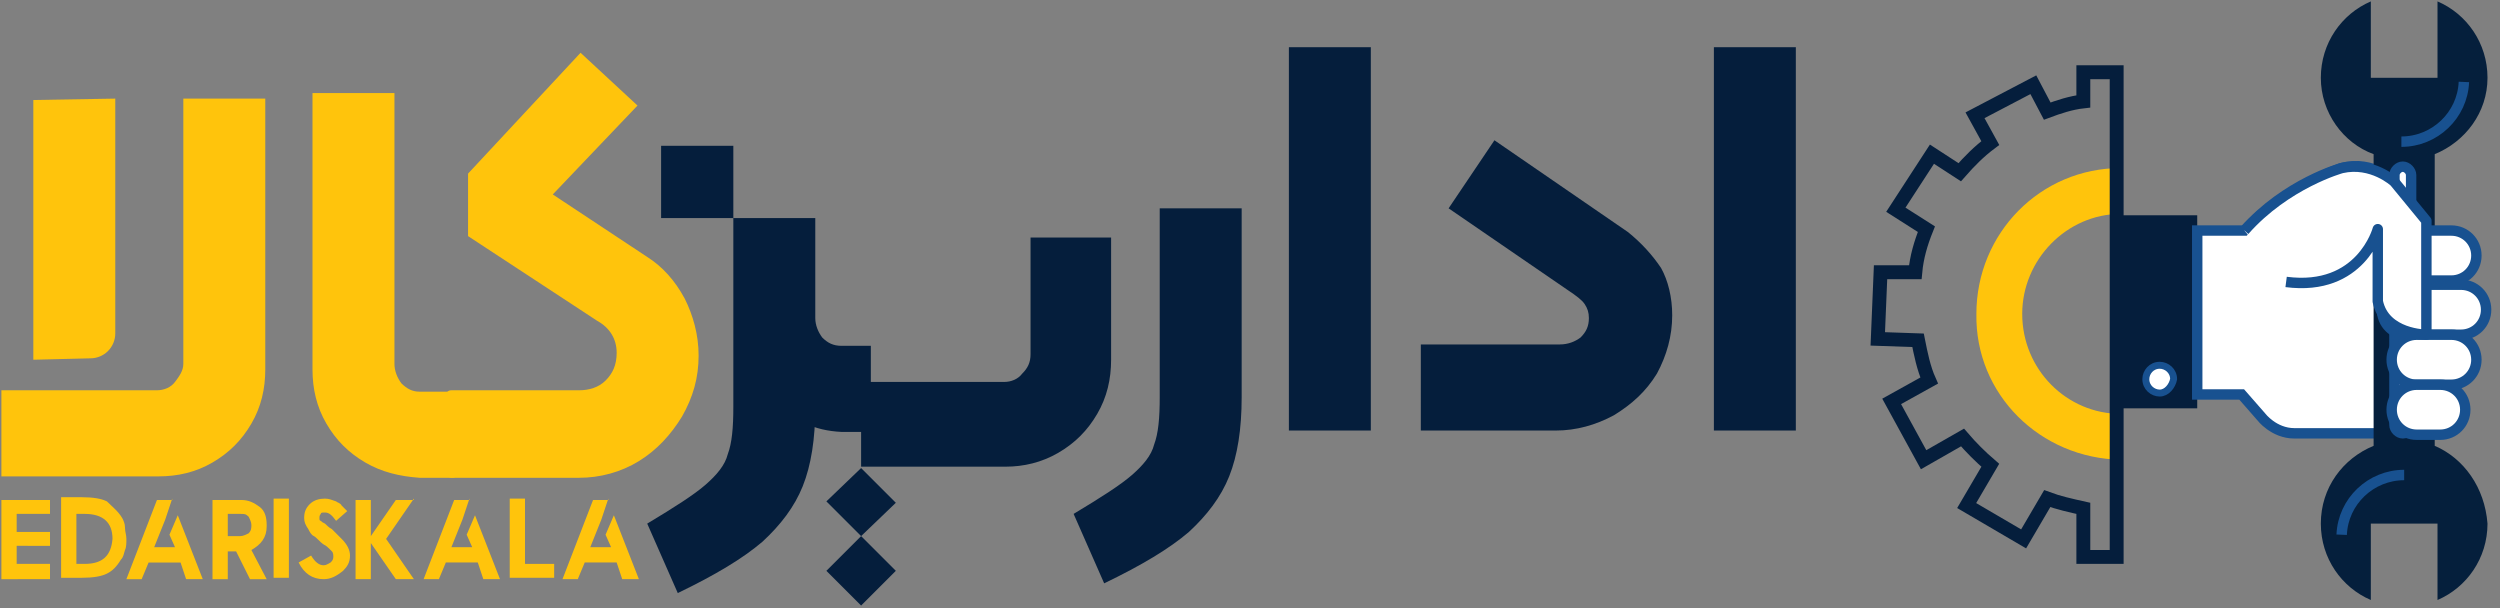
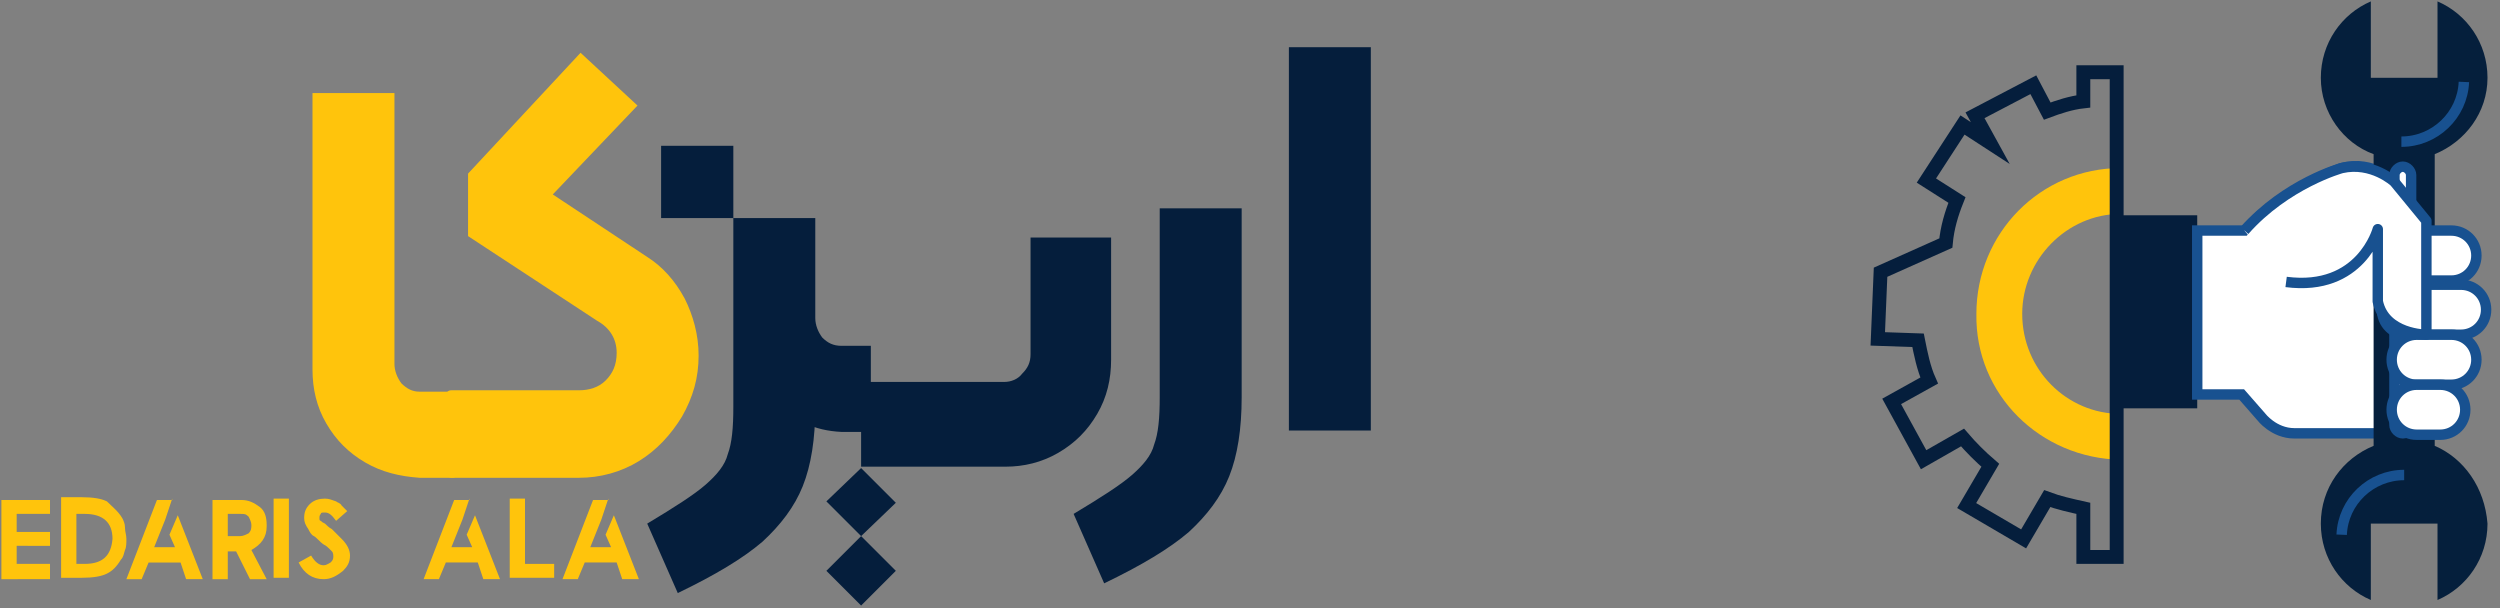
<svg xmlns="http://www.w3.org/2000/svg" id="Layer_1" x="0px" y="0px" viewBox="0 0 180 43.8" style="enable-background:new 0 0 180 43.8;" xml:space="preserve">
  <rect x="0" y="0" width="180" height="43.8" fill="#808080" stroke="none" />
  <style type="text/css">
	.st0{fill:#FFC40C;}
	.st1{fill:#051E3C;}
	.st2{fill:none;stroke:#051E3C;stroke-miterlimit:10;}
	.st3{fill:#FFFFFF;stroke:#185190;stroke-width:0.75;stroke-miterlimit:10;}
	.st4{fill:#051F3C;}
	.st5{fill:none;stroke:#185190;stroke-width:0.75;stroke-miterlimit:10;}
	.st6{fill:#FFFFFF;stroke:#185190;stroke-width:0.75;stroke-linejoin:round;stroke-miterlimit:10;}
	.st7{fill:#FFFFFF;stroke:#185190;stroke-width:0.5;stroke-miterlimit:10;}
</style>
-   <path class="st0" d="M0.1,28.1h11.2c0.5,0,1-0.2,1.3-0.6s0.6-0.8,0.6-1.3V7.1h5.9v19.5c0,1.4-0.3,2.7-1,3.9  c-0.7,1.2-1.6,2.1-2.8,2.8c-1.2,0.7-2.5,1-3.9,1H0.1V28.1z M2.4,7.2l5.9-0.1l0,16.9c0,1-0.8,1.8-1.8,1.8l-4.1,0.1L2.4,7.2z" />
  <path class="st0" d="M26.3,33.3c-1.2-0.7-2.1-1.6-2.8-2.8c-0.7-1.2-1-2.5-1-3.9V6.7h5.9v19.5c0,0.5,0.2,1,0.5,1.4  c0.4,0.4,0.8,0.6,1.3,0.6h2.3c0.3,0,0.4,0.1,0.4,0.4v5.4c0,0.3-0.1,0.4-0.4,0.4h-2.3C28.8,34.3,27.5,34,26.3,33.3z" />
  <path class="st0" d="M32.5,28.1h9.2c0.7,0,1.4-0.2,1.9-0.7c0.5-0.5,0.8-1.1,0.8-2c0-1-0.5-1.8-1.4-2.3L33.7,17v-4.5l8.1-8.7l4.1,3.8  L39.8,14l6.8,4.5c1.1,0.7,2,1.7,2.7,3c0.6,1.2,1,2.6,1,4.1c0,1.6-0.4,3-1.2,4.4c-0.8,1.3-1.8,2.4-3.1,3.2c-1.3,0.8-2.8,1.2-4.3,1.2  h-9.1c-0.3,0-0.4-0.1-0.4-0.4v-5.4C32.1,28.3,32.2,28.1,32.5,28.1z" />
  <path class="st1" d="M50.8,34.9c0.8-0.7,1.4-1.4,1.6-2.2c0.3-0.8,0.4-1.9,0.4-3.4V15.7h5.9v13.6c0,2.3-0.3,4.2-0.9,5.7  c-0.6,1.5-1.6,2.8-2.9,4c-1.4,1.2-3.4,2.4-6.1,3.7l-2.2-5C48.6,36.5,50,35.6,50.8,34.9z M47.6,10.5h5.2v5.2h-5.2V10.5z M56.1,28.8  c-1-1.4-1.5-3.3-1.5-5.6v-7.5h4.1v7.2c0,0.5,0.2,1,0.5,1.4c0.4,0.4,0.8,0.6,1.4,0.6h2.1v5.8c0,0.2-0.2,0.4-0.4,0.4h-1.7  C58.6,31,57.1,30.3,56.1,28.8z" />
  <path class="st1" d="M62,33.7v-6.2h10.3c0.5,0,1-0.2,1.3-0.6c0.4-0.4,0.6-0.8,0.6-1.4v-8.4H80v8.8c0,1.4-0.3,2.7-1,3.9  c-0.7,1.2-1.6,2.1-2.8,2.8c-1.2,0.7-2.5,1-3.8,1H62z M62,33.7l2.5,2.5L62,38.6l-2.5-2.5L62,33.7z M62,38.6l2.5,2.5L62,43.6l-2.5-2.5  L62,38.6z" />
  <path class="st1" d="M92.8,3.4h5.9V31h-5.9V3.4z" />
-   <path class="st1" d="M102.1,24.8h10.2c0.6,0,1.1-0.2,1.5-0.5c0.4-0.4,0.6-0.8,0.6-1.4c0-0.4-0.1-0.7-0.3-1c-0.2-0.3-0.6-0.6-1.2-1  l-8.6-5.9l3.3-4.9l9.6,6.6c1,0.8,1.8,1.7,2.4,2.6c0.5,0.9,0.8,2.1,0.8,3.4c0,1.5-0.4,2.9-1.1,4.2c-0.8,1.3-1.8,2.2-3.1,3  c-1.3,0.7-2.7,1.1-4.2,1.1h-9.7V24.8z" />
-   <path class="st1" d="M123.4,3.4h5.9V31h-5.9V3.4z" />
  <g>
    <path class="st0" d="M3.6,35.9V37H1.2v1.3h2.4v1H1.2v1.3h2.4v1.1H0.1v-5.7H3.6z" />
    <path class="st0" d="M8.8,37.3C8.9,37.5,9,37.7,9,38s0.1,0.5,0.1,0.8c0,0.3,0,0.6-0.1,0.8c-0.1,0.3-0.1,0.5-0.3,0.7   c-0.3,0.5-0.6,0.8-1,1c-0.4,0.2-1,0.3-1.8,0.3H4.4v-2.9v-2.9h1.5c0.8,0,1.4,0.1,1.8,0.3C8.1,36.5,8.5,36.8,8.8,37.3z M6.1,40.6   c1.3,0,1.9-0.6,2-1.8c0-1.2-0.7-1.8-2-1.8H5.5v1.8v1.8H6.1z" />
    <path class="st0" d="M12.4,35.9L12.4,35.9l-0.5,1.5l-0.8,2h1.5l-0.4-0.9l0.6-1.4l1.8,4.6h-1.2L13,40.5h-2.3l-0.5,1.2H9.1l2.2-5.7   H12.4z" />
    <path class="st0" d="M19.2,41.7h-1.2l-1-2h-0.6v2h-1.1v-5.7h2.1c0.5,0,0.9,0.2,1.3,0.5s0.5,0.8,0.5,1.3v0.1c0,0.8-0.4,1.3-1.1,1.7   L19.2,41.7z M17.3,38.6c0.2,0,0.4-0.1,0.6-0.2c0.2-0.2,0.2-0.4,0.2-0.6c0-0.2-0.1-0.4-0.2-0.6c-0.2-0.2-0.3-0.2-0.6-0.2h-0.9v1.6   H17.3z" />
    <path class="st0" d="M19.7,35.9h1.1v5.7h-1.1V35.9z" />
    <path class="st0" d="M23.3,41.7c-0.8,0-1.4-0.4-1.8-1.2l0.9-0.5c0.3,0.5,0.6,0.7,0.9,0.7c0.2,0,0.3-0.1,0.5-0.2   c0.1-0.1,0.2-0.2,0.2-0.4c0-0.1,0-0.3-0.1-0.4c-0.1-0.1-0.1-0.1-0.2-0.2c-0.1-0.1-0.2-0.2-0.4-0.3c-0.3-0.2-0.5-0.5-0.7-0.6   s-0.3-0.3-0.4-0.5c-0.2-0.3-0.3-0.5-0.3-0.8c0-0.4,0.1-0.7,0.4-1c0.3-0.3,0.7-0.4,1.1-0.4c0.3,0,0.5,0.1,0.8,0.2   c0.1,0.1,0.3,0.1,0.4,0.3c0.1,0.1,0.3,0.3,0.4,0.4l-0.8,0.7c-0.3-0.4-0.5-0.6-0.8-0.6c-0.2,0-0.3,0-0.3,0.1   c-0.1,0.1-0.1,0.2-0.1,0.3c0,0.1,0,0.2,0.1,0.2c0.1,0.1,0.1,0.1,0.3,0.2c0.1,0.1,0.3,0.3,0.5,0.4c0.2,0.2,0.4,0.4,0.5,0.5   c0.1,0.1,0.1,0.1,0.2,0.2c0.4,0.4,0.6,0.8,0.6,1.2c0,0.5-0.2,0.8-0.5,1.1C24.2,41.5,23.8,41.7,23.3,41.7z" />
-     <path class="st0" d="M29.8,35.9l-2,2.9l2,2.9h-1.3l-1.8-2.6v2.6h-1.1v-5.7h1.1v2.6l1.8-2.6H29.8z" />
    <path class="st0" d="M33.8,35.9L33.8,35.9l-0.5,1.5l-0.8,2h1.5l-0.4-0.9l0.6-1.4l1.8,4.6h-1.2l-0.4-1.2h-2.3l-0.5,1.2h-1.1l2.2-5.7   H33.8z" />
    <path class="st0" d="M37.8,35.9v4.7h2.1v1h-3.2v-5.7H37.8z" />
    <path class="st0" d="M43.8,35.9L43.8,35.9l-0.5,1.5l-0.8,2h1.5l-0.4-0.9l0.6-1.4l1.8,4.6h-1.2l-0.4-1.2h-2.3l-0.5,1.2h-1.1l2.2-5.7   H43.8z" />
  </g>
  <g>
    <path class="st1" d="M81.5,34.2c0.8-0.7,1.4-1.4,1.6-2.2c0.3-0.8,0.4-1.9,0.4-3.4V15h5.9v13.6c0,2.3-0.3,4.2-0.9,5.7   c-0.6,1.5-1.6,2.8-2.9,4c-1.4,1.2-3.4,2.4-6.1,3.7l-2.2-5C79.3,35.8,80.7,34.9,81.5,34.2z" />
  </g>
  <g>
    <path class="st0" d="M152.7,33.1v-3.3c-3.9,0-7.1-3.2-7.1-7.2c0-3.9,3.2-7.2,7.1-7.2v-3.3c-5.8,0-10.4,4.7-10.4,10.5   C142.2,28.4,146.9,33,152.7,33.1z" />
-     <path class="st2" d="M135.4,19.6l-0.2,4.8l2.9,0.1c0.2,1,0.4,2,0.8,2.9l-2.7,1.5l2.3,4.2l2.8-1.6c0.6,0.7,1.3,1.4,2,2l-1.7,2.9   l4.1,2.4l1.7-2.9c0.8,0.3,1.7,0.5,2.6,0.7v3.5h2.4V5.2h-2.4v2.1c-0.9,0.1-1.8,0.4-2.6,0.7l-1-1.9l-4.2,2.2l1.1,2   c-0.8,0.6-1.5,1.3-2.2,2.1l-2-1.3l-2.6,4l2.2,1.4c-0.4,1-0.7,2-0.8,3.1L135.4,19.6z" />
+     <path class="st2" d="M135.4,19.6l-0.2,4.8l2.9,0.1c0.2,1,0.4,2,0.8,2.9l-2.7,1.5l2.3,4.2l2.8-1.6c0.6,0.7,1.3,1.4,2,2l-1.7,2.9   l4.1,2.4l1.7-2.9c0.8,0.3,1.7,0.5,2.6,0.7v3.5h2.4V5.2h-2.4v2.1c-0.9,0.1-1.8,0.4-2.6,0.7l-1-1.9l-4.2,2.2l1.1,2   l-2-1.3l-2.6,4l2.2,1.4c-0.4,1-0.7,2-0.8,3.1L135.4,19.6z" />
  </g>
  <g>
    <rect x="152.8" y="15.5" class="st1" width="5.4" height="13.9" />
    <path class="st3" d="M172.4,13.1c0,0-1.5-1.6-3.8-1c0,0-4,1.3-7,4.5h-3.4v11.8h3.2l1.4,1.6c0,0,0.9,1.2,2.4,1.2h8.8V25" />
    <g>
      <path class="st4" d="M175.3,32.1C175.3,32.1,175.3,32.1,175.3,32.1l0-20.6c0-0.1,0-0.2,0-0.4c2.2-0.9,3.8-3,3.8-5.5    c0-2.5-1.5-4.6-3.6-5.5v5.5h-4.8V0.1c-2.1,0.9-3.6,3-3.6,5.5c0,2.5,1.6,4.7,3.8,5.5c0,0.1,0,0.2,0,0.4V32c0,0,0,0,0,0.1    c-2.2,0.9-3.8,3-3.8,5.6c0,2.5,1.5,4.6,3.6,5.5v-5.5h4.8v5.5c2.1-0.9,3.6-3,3.6-5.5C178.9,35.1,177.4,33,175.3,32.1z" />
      <path class="st3" d="M173.6,30.6c0,0.3-0.3,0.6-0.6,0.6l0,0c-0.3,0-0.6-0.3-0.6-0.6v-18c0-0.3,0.3-0.6,0.6-0.6l0,0    c0.3,0,0.6,0.3,0.6,0.6V30.6z" />
      <path class="st5" d="M177.4,5.9c-0.1,2.4-2.1,4.3-4.5,4.3" />
      <path class="st5" d="M168.6,38.5c0.1-2.4,2.1-4.3,4.5-4.3" />
    </g>
    <path class="st3" d="M173.1,20.2c-1,0-1.8-0.8-1.8-1.8l0,0c0-1,0.8-1.8,1.8-1.8h3.4c1,0,1.8,0.8,1.8,1.8l0,0c0,1-0.8,1.8-1.8,1.8   H173.1z" />
    <path class="st3" d="M173.3,24.1c-1,0-1.8-0.8-1.8-1.8l0,0c0-1,0.8-1.8,1.8-1.8h3.9c1,0,1.8,0.8,1.8,1.8l0,0c0,1-0.8,1.8-1.8,1.8   H173.3z" />
    <path class="st3" d="M174,27.7c-1,0-1.8-0.8-1.8-1.8l0,0c0-1,0.8-1.8,1.8-1.8h2.5c1,0,1.8,0.8,1.8,1.8l0,0c0,1-0.8,1.8-1.8,1.8H174   z" />
    <path class="st3" d="M174,31.3c-1,0-1.8-0.8-1.8-1.8l0,0c0-1,0.8-1.8,1.8-1.8h1.7c1,0,1.8,0.8,1.8,1.8l0,0c0,1-0.8,1.8-1.8,1.8H174   z" />
    <path class="st6" d="M164.6,20.3c5.4,0.7,6.6-3.8,6.6-3.8v5.2c0.5,2.4,3.5,2.4,3.5,2.4v-8.2l-2.3-2.8c0,0-1.6-1.5-3.8-1   c0,0-4,1.1-7,4.5" />
-     <path class="st7" d="M155.5,28.3c-0.5,0-1-0.4-1-1c0-0.5,0.4-1,1-1c0.5,0,1,0.4,1,1C156.4,27.8,156,28.3,155.5,28.3z" />
  </g>
</svg>